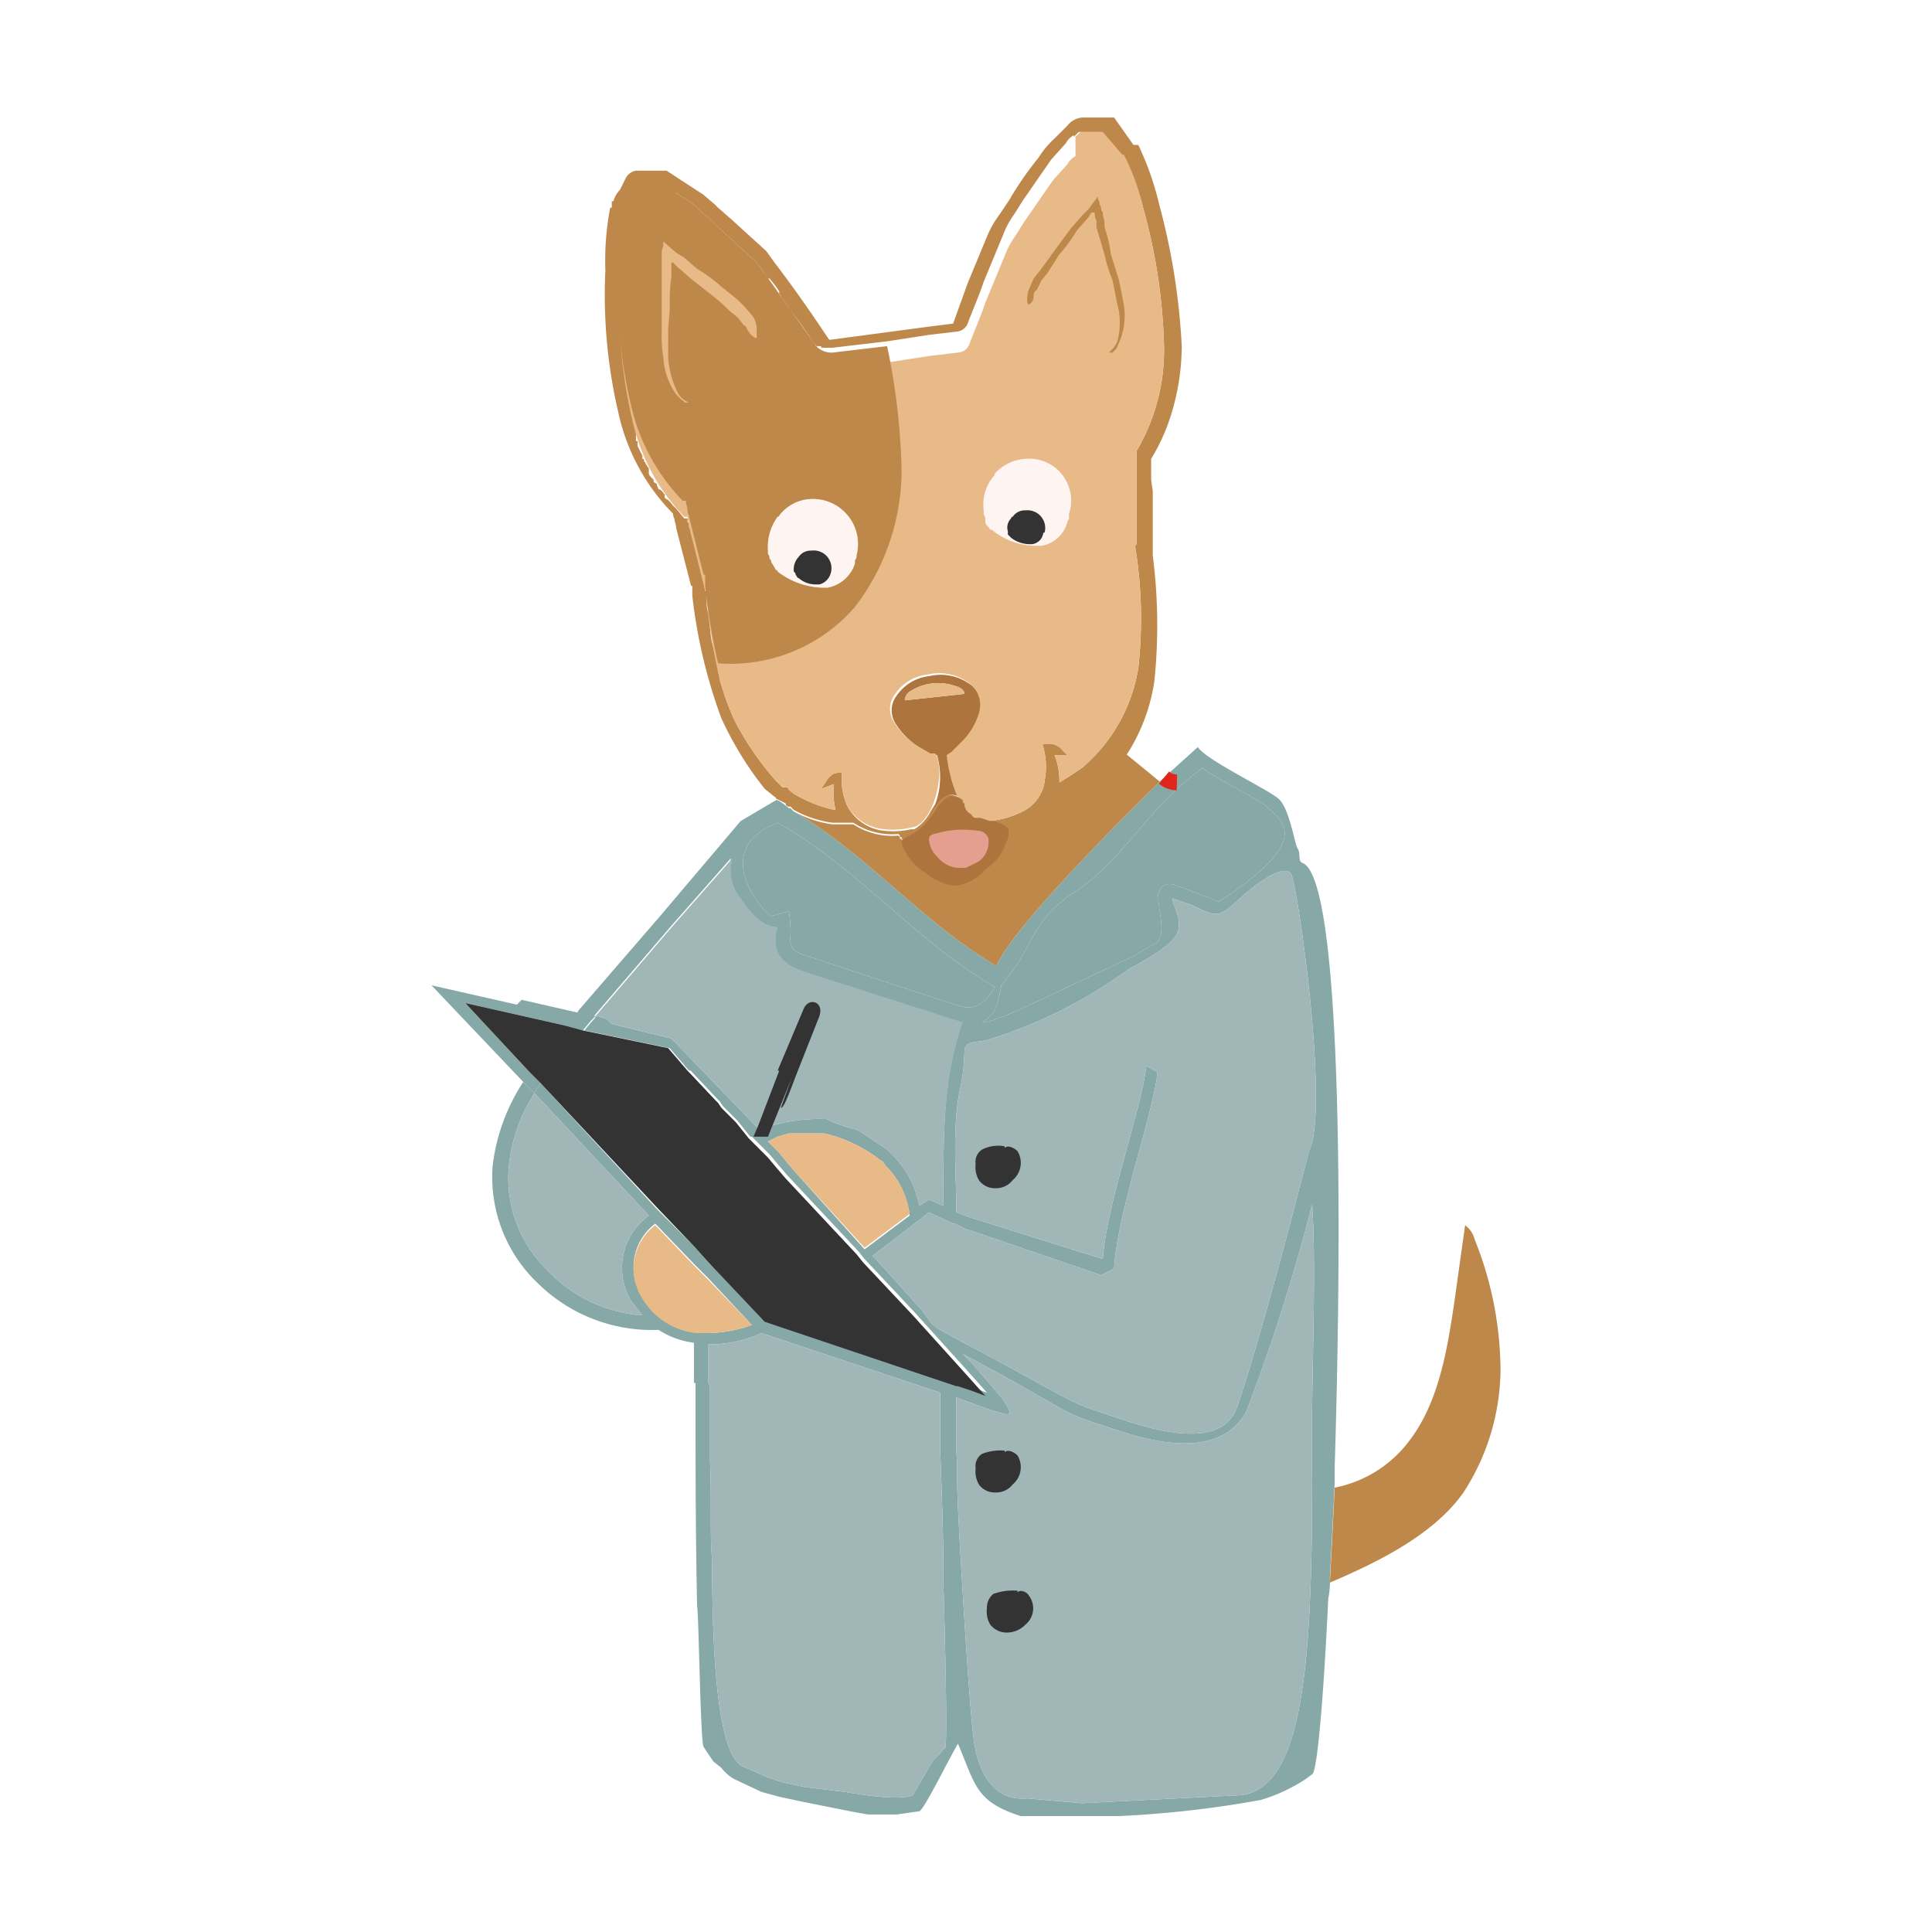
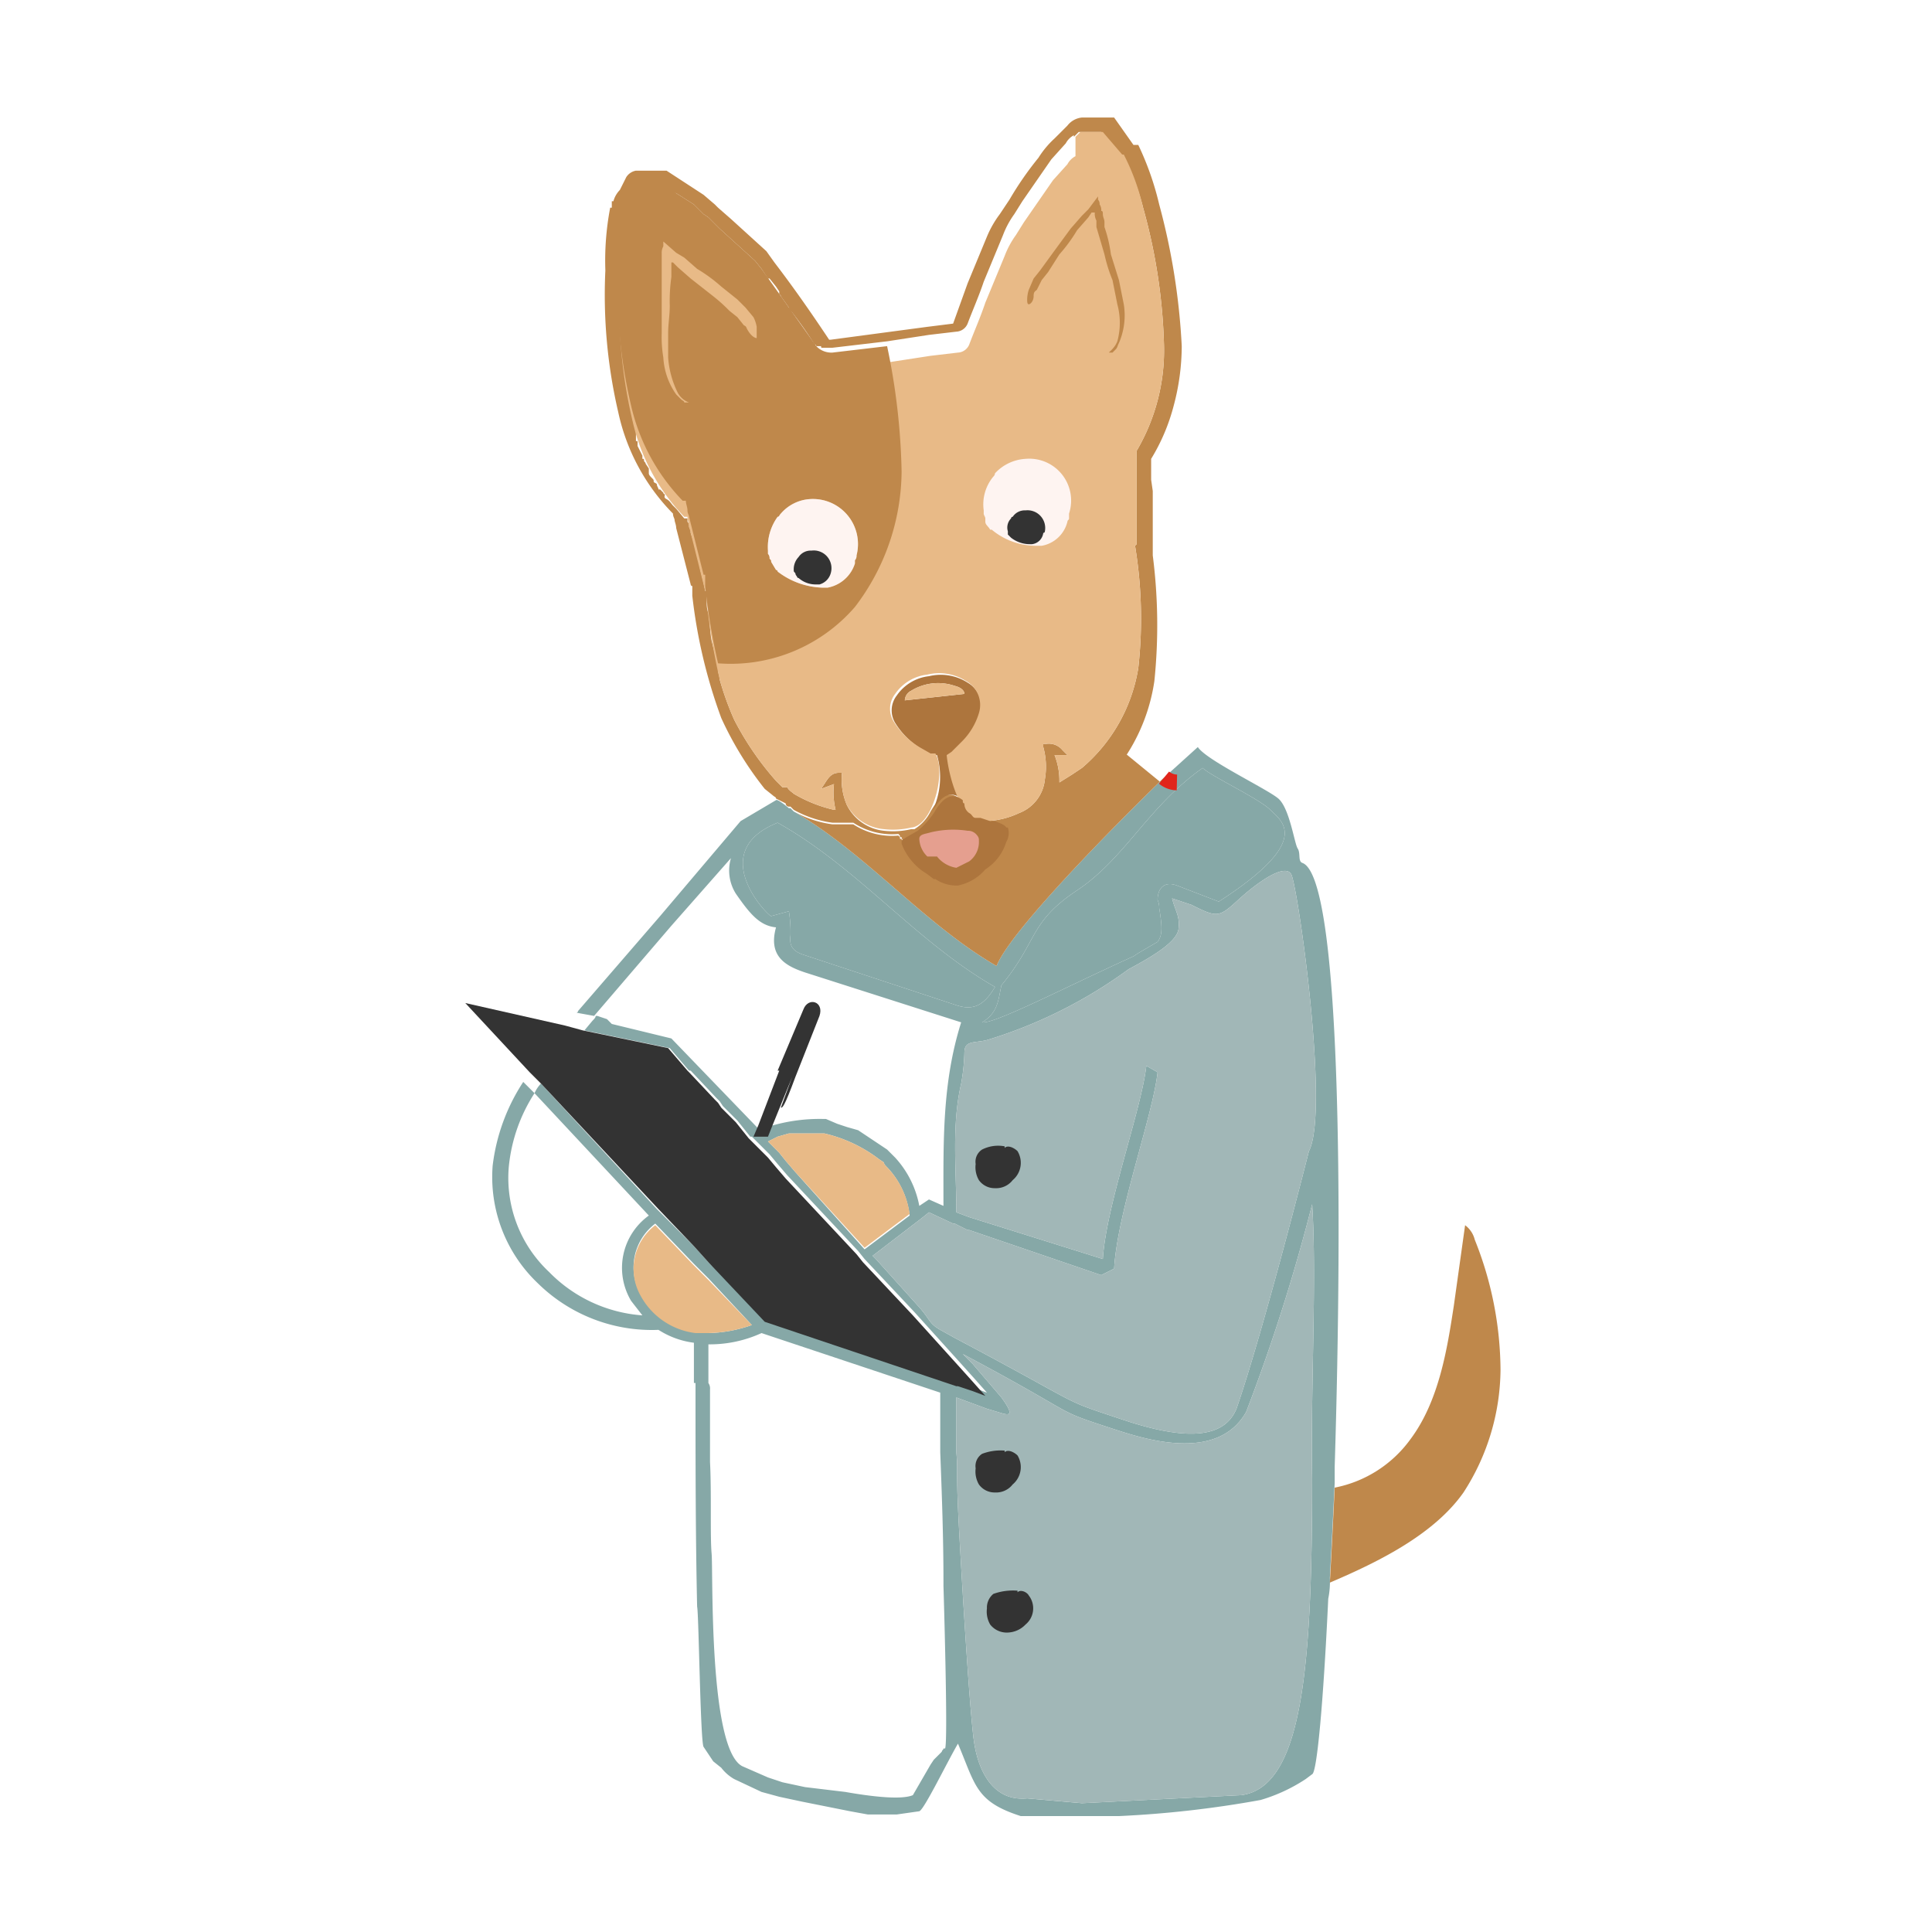
<svg xmlns="http://www.w3.org/2000/svg" id="Livello_1" data-name="Livello 1" viewBox="0 0 120 120">
-   <path d="M35.9 62.9l-3.5-.8-.3.3-5.3-1.2 5.7 6 .7.7a2.1 2.1 0 01.4-.6l-.7-.7-4-4.3 6.2 1.4 1.1.3.5-.6.3-.3z" fill="#86a8a7" />
  <path d="M80.9 53.6c-.3-.1-.1-.6-.3-.9s-.5-2.5-1.2-3.1-4.5-2.4-5-3.2l-2.1 1.9C69 51.5 62.7 57.9 61.9 60c-4.5-2.6-8.1-7-12.6-9.6l-.2-.2H49s-.7-.6-.8-.5L46 51l-5 5.9-5.1 5.9a.1.1 0 01-.1.1l1.1.2 4.8-5.6 3.7-4.2a2.7 2.7 0 00.3 2.2c.9 1.3 1.5 2 2.5 2.1-.5 1.8.6 2.4 1.8 2.8l9.7 3.1c-1.2 3.8-1.1 7.5-1.1 11.4l-.9-.4-.6.4a6.1 6.1 0 00-1.5-3l-.3-.3-.2-.2-1.8-1.2-.7-.2-.6-.2-.7-.3h-.2a10.7 10.7 0 00-3.1.4 1.9 1.9 0 00-.9.4v-.2l-5.4-5.6-3.7-.9-.3-.3-.6-.2H37c0 .1-.1.2-.2.3l-.5.6 5.3 1.1 1.2 1.4h.1l1.6 1.7.2.2.2.3.3.3.6.6.8 1h.1l.2.2.9.9.5.6.6.7 4.4 4.7.4.5 3.1 3.3 2.8 3.1.9 1 .8.9-.8-.3-.9-.3h-.1l-11.9-4-3.6-3.5-.9-1-2.3-2.3-7.2-7.8a2.1 2.1 0 00-.4.6l7.1 7.6a4 4 0 00-1.1 5.3l.7.9a9 9 0 01-5.8-2.7 8 8 0 01-2.5-6.5 10.2 10.2 0 011.6-4.6l-.7-.7a12.1 12.1 0 00-1.9 5.2 9.1 9.1 0 002.8 7.3 10.1 10.1 0 007.5 2.9 5.3 5.3 0 002.2.8v2.5h.1v.3c0 4.6 0 9.1.1 13.6.1.3.2 8.4.4 8.7l.6.9.5.4a2.7 2.7 0 00.8.7l1.7.8 1.1.3 1.4.3 3 .6 1.1.2h1.8l1.4-.2c.3-.1 1.7-3 2.4-4.2 1.1 2.6 1.1 3.6 3.9 4.5h6.1a65.9 65.9 0 008.8-1 10.4 10.4 0 002.8-1.3l.4-.3c.3-.1.7-4.5 1-10.9a5.3 5.3 0 00.1-1.3c.1-1.8.2-3.8.3-5.9v-1c.5-16.1.4-36.6-2-37.5zm-18.7 7.6c2.3-2.8 1.7-3.9 4.7-5.9s4.4-5.2 7.8-7.6c.5.5 3.5 1.9 4.2 2.6s2.7 1.9-3.2 5.7l-2.6-1c-.8-.3-1.2.2-1.2.9a1.1 1.1 0 01.1.5c.2 1.2.2 1.7-.1 2.1l-1.2.7-.3.2c-4.2 1.9-8.6 4.2-9.4 4.1 1-.6 1-1.4 1.2-2.3zm-2.9 1.2l-9.4-3.1c-.6-.2-.9-.5-.8-1.2a8.1 8.1 0 00-.1-1.5l-1.1.3c-.2 0-4.1-4 .4-5.8 5 2.8 8.6 7.4 13.5 10.2-.7 1.2-1.4 1.5-2.5 1.1zm-9.9 10.4l-.6-.7-.4-.5-.7-.7.6-.3.7-.2h2.2a8.9 8.9 0 013.4 1.6l.3.2c0 .1.1.2.2.3a5.2 5.2 0 011.4 3l-2.8 2.1zm-6.2 9.9a4.5 4.5 0 01-3.4-2.3 3.4 3.4 0 01.9-4.4l2.4 2.5.9.9 2.7 2.9a8.6 8.6 0 01-2.7.5zm15.5 25.9h-.1c0 .1-.1.1-.1.2l-.3.3-.2.2-.2.3-1.1 1.9c-.7.3-2.5.1-4.2-.2L50 111l-1.4-.3-.9-.3-1.6-.7c-2.1-1.1-1.8-12.1-1.9-13.2s0-3.8-.1-5.7v-4.5a.6.6 0 00-.1-.4v-2.4h.1a7.7 7.7 0 003.2-.7l11.1 3.7v3.7c.1 2.6.2 5.3.2 8v.3s.3 9.8.1 10.1zm22.8-16.8c0 11.8-.6 19.2-4.4 19.7l-9.9.5-3.4-.3c-2 .2-3-1.5-3.3-3.5s-.9-12.3-1-14.6 0-2.3-.1-3.4v-3.4l1.9.7 1 .3c.4.1.7.1-.1-1l-1.8-2.1-.6-.6c7.9 4.2 5.2 3.3 9.8 4.8 1.9.6 6.1 1.8 7.8-1.2a114.7 114.7 0 004.1-12.9c.3 4.6-.1 11.3 0 17zm-.2-20.3s-2.8 11.1-4.5 16c-.7 1.7-2.8 2.1-7 .7s-2-.6-10.5-5.1l-.9-.5c-.7-.4-.6-.6-1.3-1.4l-2.7-3-.2-.2 3-2.3.5-.4 1.5.7h.1l.8.4h.1l8.2 2.8.8-.4c.2-3.5 2.4-9.5 2.7-12.2l-.7-.4c-.3 2.7-2.5 8.7-2.7 12l-8.3-2.6-.8-.3c0-2.7-.3-5.4.3-8a12.3 12.3 0 00.2-1.9c0-.8.6-.6 1.4-.8a29.3 29.3 0 008.8-4.4c1.5-.8 3-1.7 3.1-2.5s-.2-1.1-.4-1.9l1.2.4c1.6.8 1.7.8 2.9-.3s2.9-2.3 3.3-1.6 2.4 14.7 1.1 17.2z" fill="#86a8a7" />
-   <path d="M39.2 80.8l.7.9a9 9 0 01-5.8-2.7 8 8 0 01-2.5-6.5 10.2 10.2 0 011.6-4.6l7.1 7.6a4 4 0 00-1.1 5.3zm19.5 27.8h-.1c0 .1-.1.1-.1.2l-.3.3-.2.2-.2.3-1.1 1.9c-.7.3-2.5.1-4.2-.2L50 111l-1.4-.3-.9-.3-1.6-.7c-2.1-1.1-1.8-12.1-1.9-13.2s0-3.8-.1-5.7v-4.5a.6.6 0 00-.1-.4v-2.4h.1a7.7 7.7 0 003.2-.7l11.1 3.7v3.7c.1 2.6.2 5.3.2 8v.3s.3 9.8.1 10.1zm-.1-33.7l-.9-.4-.6.4a6.1 6.1 0 00-1.5-3l-.3-.3-.2-.2-1.8-1.2-.7-.2-.6-.2-.7-.3h-.2a10.7 10.7 0 00-3.1.4 1.9 1.9 0 00-.9.4v-.2l-5.4-5.6-3.7-.9-.3-.3-.6-.2H37l4.8-5.6 3.7-4.2a2.7 2.7 0 00.3 2.2c.9 1.3 1.5 2 2.5 2.1-.5 1.8.6 2.4 1.8 2.8l9.7 3.1c-1.3 3.8-1.2 7.5-1.2 11.4z" fill="#a1b7b7" />
  <path d="M81.3 71.5s-2.8 11.1-4.5 16c-.7 1.7-2.8 2.1-7 .7s-2-.6-10.5-5.1l-.9-.5c-.7-.4-.6-.6-1.3-1.4l-2.7-3-.2-.2 3-2.3.5-.4 1.5.7h.1l.8.4h.1l8.2 2.8.8-.4c.2-3.5 2.4-9.5 2.7-12.2l-.7-.4c-.3 2.7-2.5 8.7-2.7 12l-8.3-2.6-.8-.3c0-2.7-.3-5.4.3-8a12.3 12.3 0 00.2-1.9c0-.8.6-.6 1.4-.8a29.3 29.3 0 008.8-4.4c1.5-.8 3-1.7 3.1-2.5s-.2-1.1-.4-1.9l1.2.4c1.6.8 1.7.8 2.9-.3s2.9-2.3 3.3-1.6 2.4 14.7 1.1 17.2z" fill="#a1b7b7" />
  <path d="M81.5 91.8c0 11.8-.6 19.2-4.4 19.7l-9.9.5-3.4-.3c-2 .2-3-1.5-3.3-3.5s-.9-12.3-1-14.6 0-2.3-.1-3.4v-3.4l1.9.7 1 .3c.4.1.7.1-.1-1l-1.8-2.1-.6-.6c7.9 4.2 5.2 3.3 9.8 4.8 1.9.6 6.1 1.8 7.8-1.2a114.7 114.7 0 004.1-12.9c.3 4.6-.1 11.3 0 17z" fill="#a1b7b7" />
  <path d="M46.7 82.3a8.6 8.6 0 01-2.7.5h-.8a4.5 4.5 0 01-3.4-2.3 3.4 3.4 0 01.9-4.4l2.4 2.5.9.9zm9.8-6.9l-2.8 2.1-4.3-4.7-.6-.7-.4-.5-.7-.7.6-.3.7-.2h2.2a8.9 8.9 0 013.4 1.6l.3.2c0 .1.1.2.2.3a5.2 5.2 0 011.4 2.9z" fill="#e8ba87" />
  <path d="M75.7 56l-2.6-1c-.8-.3-1.2.2-1.2.9a1.1 1.1 0 01.1.5c.2 1.2.2 1.7-.1 2.1l-1.2.7-.3.2c-4.2 1.9-8.6 4.2-9.4 4.1 1-.6 1-1.4 1.2-2.3 2.3-2.8 1.7-3.9 4.7-5.9s4.4-5.2 7.8-7.6c.5.5 3.5 1.9 4.2 2.6s2.7 1.9-3.2 5.7zm-13.9 5.3c-.7 1.2-1.4 1.5-2.5 1.1l-9.4-3.1c-.6-.2-.9-.5-.8-1.2a8.1 8.1 0 00-.1-1.5l-1.1.3c-.2 0-4.1-4 .4-5.8 5 2.8 8.6 7.4 13.5 10.2z" fill="#86a8a7" />
  <path fill="#333" d="M61.2 86.7l-.8-.3-.9-.3h-.1l-11.9-4-3.5-3.7-.9-1-2.2-2.3-7.3-7.8-.7-.7-4-4.3 6.2 1.4 1.1.3 5.3 1.1 1.2 1.4.1.1 1.6 1.7.2.2.2.3.3.3.6.6.8 1 .1.1.2.2.9.9.5.6.6.7 4.4 4.7.4.5 3.1 3.3 2.8 3.1.9 1 .8.9z" />
  <path d="M72.3 48.3C69 51.5 62.7 57.9 61.9 60c-4.5-2.6-8.1-7-12.6-9.6a6.8 6.8 0 002.4.8H53a4.4 4.4 0 002.8.7c.1.1.1.1.1.2h.1c0 .1.1.2.1.3a.1.1 0 01.1.1l.9 1h.1a2.7 2.7 0 001.8 1h.4A2.1 2.1 0 0061 54c.2-.1.3-.3.5-.5a.2.2 0 01.2-.2c0-.1.1-.2.1-.3l.4-.8.2-.3v-.2a4.9 4.9 0 001.7-.6 2.4 2.4 0 00.9-.8l1-.3h.1a3.1 3.1 0 001-.5 1.8 1.8 0 00.7-.5 8.8 8.8 0 002.1-2.2l2.2 1.8z" fill="#bf884b" />
  <path d="M69.9 46.3h-.3m2.7 2a1.3 1.3 0 00.8.3" fill="none" stroke="#e1251b" stroke-miterlimit="10" stroke-width=".98" />
  <path d="M63.2 98.8a3.6 3.6 0 00-1.5.2 1.1 1.1 0 00-.4.9 1.6 1.6 0 00.2 1 1.3 1.3 0 001.1.5 1.6 1.6 0 001.1-.5 1.3 1.3 0 00.2-1.8c-.1-.2-.5-.4-.7-.2zm-.8-8.7a3.2 3.2 0 00-1.4.2.9.9 0 00-.4.9 1.6 1.6 0 00.2 1 1.2 1.2 0 001 .5 1.3 1.3 0 001.1-.5 1.4 1.4 0 00.3-1.8c-.2-.2-.6-.4-.8-.2zm0-18.9a2.2 2.2 0 00-1.4.2.9.9 0 00-.4.9 1.6 1.6 0 00.2 1 1.2 1.2 0 001 .5 1.3 1.3 0 001.1-.5 1.4 1.4 0 00.3-1.8c-.2-.2-.6-.4-.8-.2z" fill="#333" />
  <path d="M71.5 29.8v-1.3a12.2 12.2 0 001.4-3.3 14.4 14.4 0 00.5-3.7 41.5 41.5 0 00-1.4-8.8A18.2 18.2 0 0070.7 9h-.3l-1.2-1.7h-2a1.3 1.3 0 00-.9.5l-.2.2-.2.2-.4.4a5.8 5.8 0 00-1 1.2 20.3 20.3 0 00-1.8 2.6l-.6.9a6.4 6.4 0 00-.8 1.4l-1.2 2.9-.9 2.5-1.6.2-6 .8h-.1c-1-1.5-2.1-3.1-3.4-4.8l-.5-.7-2.2-2-.8-.7-.2-.2-.7-.6-2.3-1.5h-1.9a.9.9 0 00-.6.4l-.4.8a1.6 1.6 0 00-.4.7H38v.4h-.1a17.5 17.5 0 00-.3 3.9 32.1 32.1 0 00.8 8.8 12.8 12.8 0 003.4 6.3c0 .2.1.3.1.4s.1.3.1.5l.9 3.5a.1.1 0 00.1.1v.6a32.4 32.4 0 001.8 7.6 21.2 21.2 0 002.7 4.4l.5.4c.1.1.2.1.2.2l.6.3a.2.2 0 00.2.2h.1l.2.2a6.8 6.8 0 002.4.8H53a4.4 4.4 0 002.8.7c.1.1.1.1.1.2h.1c0 .1.1.2.1.3a.1.1 0 01.1.1l.9 1h.1c.1.2.3.3.4.4l.4.3h.1l.9.3h.4A2.1 2.1 0 0061 54c.2-.1.3-.3.5-.5a.2.2 0 01.2-.2c0-.1.1-.2.1-.3l.4-.8.2-.3a4.9 4.9 0 001.7-.6 2.4 2.4 0 00.9-.8l1-.3h.1a3.1 3.1 0 001-.5 1.8 1.8 0 00.7-.5 8.8 8.8 0 002.1-2.2 11.5 11.5 0 001.8-4.7 33.9 33.9 0 00-.1-7.8v-4zM61 52.7c0 .1-.1.2-.1.3s-.6.9-1 1a1.9 1.9 0 01-1.8-.2c-.1-.1-.3-.2-.4-.4s-.1-.2-.1-.3a.6.6 0 010-.8.9.9 0 01.8-.4h.9a1.1 1.1 0 011.3-.2 1 1 0 01.4 1zm9.5-18.8a27.7 27.7 0 01.2 7.6 10.3 10.3 0 01-3.5 6.2l-.6.4-.8.5a4.3 4.3 0 00-.3-1.7h.8l-.3-.3a1.1 1.1 0 00-1-.4h-.2v.2a4.6 4.6 0 01.1 2 2.5 2.5 0 01-1.6 2.1 5.3 5.3 0 01-2 .5 1.6 1.6 0 01-.9-.3 2.2 2.2 0 01-.7-.9c-.1 0-.1-.1-.1-.2-.9-.7-1.5.3-1.8.8a2.7 2.7 0 01-1 1.1h-.2a4.9 4.9 0 01-1.7.1 2.9 2.9 0 01-2.3-1.6 4 4 0 01-.3-2h-.2c-.5 0-.7.4-.9.7l-.2.3.8-.3a4.5 4.5 0 00.1 1.6h-.1a8.7 8.7 0 01-2.5-1c-.1-.1-.3-.2-.4-.4h-.3l-.4-.4a18.4 18.4 0 01-2.6-3.8 18.4 18.4 0 01-.9-2.5c0-.2-.1-.4-.1-.6s-.1-.4-.1-.6l-.3-1.2c-.1-.5-.1-1.1-.2-1.7a1.7 1.7 0 01-.1-.7v-.7h-.1c-.1-.6-.3-1.2-.4-1.8s-.3-1.2-.5-1.8v-.2a.3.3 0 01-.1-.2.4.4 0 00-.1-.3v-.2h-.2l-.5-.6-.2-.2c-.1-.1-.2-.3-.4-.4s-.1-.2-.1-.3a.1.1 0 01-.1-.1l-.2-.2h-.1c0-.1-.1-.2-.1-.3s-.2-.1-.2-.2 0-.1-.1-.2-.2-.2-.2-.3v-.3l-.2-.3c0-.1-.1-.1-.1-.2s0-.1-.1-.1v-.2l-.3-.6v-.3h-.1V26h-.1v-.3c-.1-.2-.1-.4-.2-.5a.7.7 0 00-.1-.5 4.4 4.4 0 00-.2-1v-.6a1.3 1.3 0 01-.1-.6 1.7 1.7 0 00-.1-.7v-1.5a4.5 4.5 0 01-.1-1.1v-4.5a.4.4 0 01.1-.3v-.6a.4.4 0 01.1-.3l.5-.8.4-.9h1.2l1.1.2 1.1.7.6.6.3.2.7.7 1.1 1 1.1 1 .4.5.4.6h.1l.4.5.2.3v.2a.1.1 0 01.1.1l.5.7c0 .1.1.2.2.3a24.3 24.3 0 011.4 2 .1.1 0 01.1.1h.3c0 .1 0 .1.1.1h.6l1.7-.2 1.7-.2 2.6-.4 1.7-.2a.8.8 0 00.7-.5c.3-.8.7-1.7 1-2.6l1.2-2.9a5.6 5.6 0 01.7-1.3l.5-.8 1.8-2.6.9-1a1.2 1.2 0 01.5-.5v.1l.3-.3h1.4l1.2 1.4h.1a13.8 13.8 0 011.3 3.3 35.1 35.1 0 011.3 8.6 12.3 12.3 0 01-1.7 6.5v5.8z" fill="#bf884b" />
  <path d="M60.1 42.4a3.1 3.1 0 00-2.4-.4 2.8 2.8 0 00-2 1.2 1.5 1.5 0 00-.1 1.7 4.9 4.9 0 001.6 1.6l.7.4h.3a4.9 4.9 0 01-.3 3.5c.3-.5.9-1.5 1.8-.8a8.8 8.8 0 01-.8-2.7l.3-.2.6-.6a4.2 4.2 0 001.1-1.8 1.7 1.7 0 00-.8-1.9zm-3.9 1.1a.7.7 0 01.4-.6 3.2 3.2 0 012.7-.3c.4.1.6.3.6.5z" fill="#ad753d" />
  <path d="M59.9 43.1l-3.7.4a.7.7 0 01.4-.6 3.2 3.2 0 012.7-.3c.4.1.6.3.6.5z" fill="#e8ba87" />
  <path d="M70.5 33.9a27.7 27.7 0 01.2 7.6 10.3 10.3 0 01-3.5 6.2l-.6.4-.8.5a4.3 4.3 0 00-.3-1.7h.8l-.3-.3a1.1 1.1 0 00-1-.4h-.2v.2a4.6 4.6 0 01.1 2 2.5 2.5 0 01-1.6 2.1 5.3 5.3 0 01-2 .5c-1.7.2-2.4-3-2.5-4.1l.3-.2.6-.6a4.2 4.2 0 001.1-1.8 1.7 1.7 0 00-.8-2 3.1 3.1 0 00-2.4-.4 2.8 2.8 0 00-2 1.2 1.5 1.5 0 00-.1 1.7 4.9 4.9 0 001.6 1.6l.7.4h.3c.7 1.2-.2 4.5-1.5 4.6a4.9 4.9 0 01-1.7.1 2.9 2.9 0 01-2.3-1.5 4 4 0 01-.3-2h-.2c-.5 0-.7.4-.9.7l-.2.3.8-.3a4.5 4.5 0 00.1 1.6h-.1a8.7 8.7 0 01-2.5-1c-.1-.1-.3-.2-.4-.4h-.3l-.4-.4a18.4 18.4 0 01-2.6-3.8 18.4 18.4 0 01-.9-2.5 40 40 0 01-.8-4.8v-.7h-.1l-.9-3.6c0-.1-.1-.3-.1-.4s-.1-.4-.1-.6h-.2a12.5 12.5 0 01-3.2-5.9 31 31 0 01-.8-8.6 11.4 11.4 0 01.4-3.6l.5-.8.4-.9H41l2.2 1.4.6.6.3.2.7.7 2.2 2 .4.5 3.4 4.8a1.3 1.3 0 001 .4l3.4-.4 2.6-.4 1.7-.2a.8.8 0 00.7-.5c.3-.8.7-1.7 1-2.6l1.2-2.9a5.6 5.6 0 01.7-1.3l.5-.8 1.8-2.6.9-1a1.2 1.2 0 01.5-.5V8.5l.3-.3h1.4l1.2 1.4h.1a13.8 13.8 0 011.2 3.3 35.1 35.1 0 011.3 8.6 12.3 12.3 0 01-1.7 6.5v5.8z" fill="#e8ba87" />
  <path d="M55.1 21.5l-3.4.4a1.3 1.3 0 01-1-.4l-3.4-4.8-.4-.5-2.2-2-.7-.7-.3-.2-.6-.6-2.2-1.4h-1.2l-.4.9-.5.8h-.1a15 15 0 00-.3 3.6 31 31 0 00.8 8.6 12.5 12.5 0 003.2 5.9h.2c0 .2.1.4.1.6s.1.3.1.4l.9 3.6h.1v.7a40 40 0 00.8 4.8 10.2 10.2 0 008.5-3.5 14 14 0 002.9-8.4 41.2 41.2 0 00-.9-7.8zm-1.9 13a.4.4 0 01-.1.3v.2a2.2 2.2 0 01-1.7 1.5h-.3a4.8 4.8 0 01-2.8-1 .1.1 0 00-.1-.1l-.3-.5c0-.1 0-.1-.1-.2a.4.4 0 00-.1-.3v-.2a3.2 3.2 0 01.6-2.1c.1 0 .1-.1.2-.2a2.6 2.6 0 011.8-.9 2.8 2.8 0 012.9 3.5z" fill="#bf884b" />
  <path d="M53.2 34.5a.4.4 0 01-.1.3v.2a2.2 2.2 0 01-1.7 1.5h-.3a4.8 4.8 0 01-2.8-1 .1.1 0 00-.1-.1l-.3-.5c0-.1 0-.1-.1-.2a.4.4 0 00-.1-.3v-.2a3.2 3.2 0 01.6-2.1c.1 0 .1-.1.2-.2a2.6 2.6 0 011.8-.9 2.8 2.8 0 012.9 3.5z" fill="#fef4f1" />
  <path d="M51.6 35.6a1 1 0 01-.7.7h-.2a1.6 1.6 0 01-1.1-.4.1.1 0 01-.1-.1.3.3 0 01-.1-.2c-.1-.1-.1-.1-.1-.2a1.1 1.1 0 01.3-.8.9.9 0 01.8-.4 1.1 1.1 0 011.2 1.4z" fill="#333" />
  <path d="M66.4 31.9v.3c0 .1-.1.1-.1.2a2 2 0 01-1.6 1.5h-.4a4.3 4.3 0 01-2.7-1h-.1c-.1-.2-.3-.3-.3-.5v-.2c0-.1-.1-.2-.1-.3v-.2a2.7 2.7 0 01.6-2.1.3.3 0 00.1-.2 2.8 2.8 0 011.9-.9 2.6 2.6 0 012.7 3.4z" fill="#fef4f1" />
  <path d="M64.9 33a.1.1 0 01-.1.1.8.8 0 01-.7.7H64a1.9 1.9 0 01-1.2-.4l-.2-.2V33a.8.8 0 01.2-.8.1.1 0 01.1-.1.9.9 0 01.8-.4 1.1 1.1 0 011.2 1.3z" fill="#333" />
  <path d="M47 21c-.1 0-.3-.1-.5-.4s-.1-.3-.3-.4l-.4-.5-.5-.4a10 10 0 00-1-.9l-1.4-1.1-.8-.7-.3-.3h-.1v.9a10.9 10.9 0 00-.1 1.8c0 .6-.1 1.1-.1 1.7v1.5a5.8 5.8 0 00.6 2.2 1.3 1.3 0 00.7.6h-.3c0-.1-.1-.1-.2-.2l-.3-.3a4.4 4.4 0 01-.8-2.3 7.6 7.6 0 01-.1-1.5v-5a.8.8 0 01.1-.4V15l.8.7.5.3.8.7a9.7 9.7 0 011.5 1.1l1 .8.5.5.5.6a2.1 2.1 0 01.2.6z" fill="#e8ba87" />
  <path d="M63.9 18.9c.1 0 .3-.2.3-.5s.1-.3.2-.4l.3-.6.4-.5.7-1.1a9.7 9.7 0 001.1-1.5l.7-.8.2-.3h.2a.9.9 0 00.1.5v.4l.5 1.7a9.8 9.8 0 00.5 1.6l.3 1.5a4.4 4.4 0 010 2.3c-.2.5-.6.7-.5.7h.2l.2-.2c.1-.1.1-.2.2-.4a4.3 4.3 0 00.3-2.4l-.3-1.5-.5-1.6a8.5 8.5 0 00-.4-1.7v-.3c0-.2-.1-.3-.1-.5 0-.1 0-.2-.1-.2a.6.6 0 00-.1-.4.4.4 0 00-.1-.3v-.2l-.6.8-.4.4-.7.8-1.1 1.5-.8 1.1-.4.5-.3.7a2 2 0 00-.1.7s0 .2.1.2z" fill="#bf884b" />
  <path d="M50.9 63.1l-1.5 3.8c-.7 1.9-.8 1.9-.9 1.9l.7-1.9-1.3 3.2-.2.5h-.9l.3-.7 1.3-3.4h-.1l1.6-3.8c.3-.8 1.3-.5 1 .4z" fill="#333" />
  <path d="M93.2 85.1a14.2 14.2 0 01-2.3 7.6c-1.9 2.7-5.5 4.4-8.3 5.6.1-1.8.2-3.8.3-5.9a7.6 7.6 0 004.7-3c1.8-2.4 2.3-5.7 2.7-8.3l.7-5a1.6 1.6 0 01.6.9 22 22 0 011.6 8.1z" fill="#bf884b" />
  <path d="M62.5 52.3a3.1 3.1 0 01-1.3 1.7 3 3 0 01-1.7 1 2.3 2.3 0 01-1.4-.4H58l-.4-.3-.3-.2a3.7 3.7 0 01-1.3-1.7v-.2l.3-.2.7-.4a5.2 5.2 0 001-1.1c.3-.5.9-1.5 1.8-.8 0 .1 0 .2.1.2a.7.7 0 00.3.6c.2.1.2.3.4.3h.3l.6.2h.3c.2.1.6.2.7.4h.1a1.1 1.1 0 01-.1.9z" fill="#ad753d" />
-   <path d="M58.2 53.2a1.9 1.9 0 001.2.7h.6l.8-.4a1.5 1.5 0 00.6-1.3.4.4 0 00-.1-.3.7.7 0 00-.6-.3 6 6 0 00-2.3.1c-.3.1-.7.1-.7.4a1.6 1.6 0 00.5 1.1z" fill="#e59f8f" />
+   <path d="M58.2 53.2a1.9 1.9 0 001.2.7l.8-.4a1.5 1.5 0 00.6-1.3.4.4 0 00-.1-.3.7.7 0 00-.6-.3 6 6 0 00-2.3.1c-.3.1-.7.1-.7.4a1.6 1.6 0 00.5 1.1z" fill="#e59f8f" />
</svg>